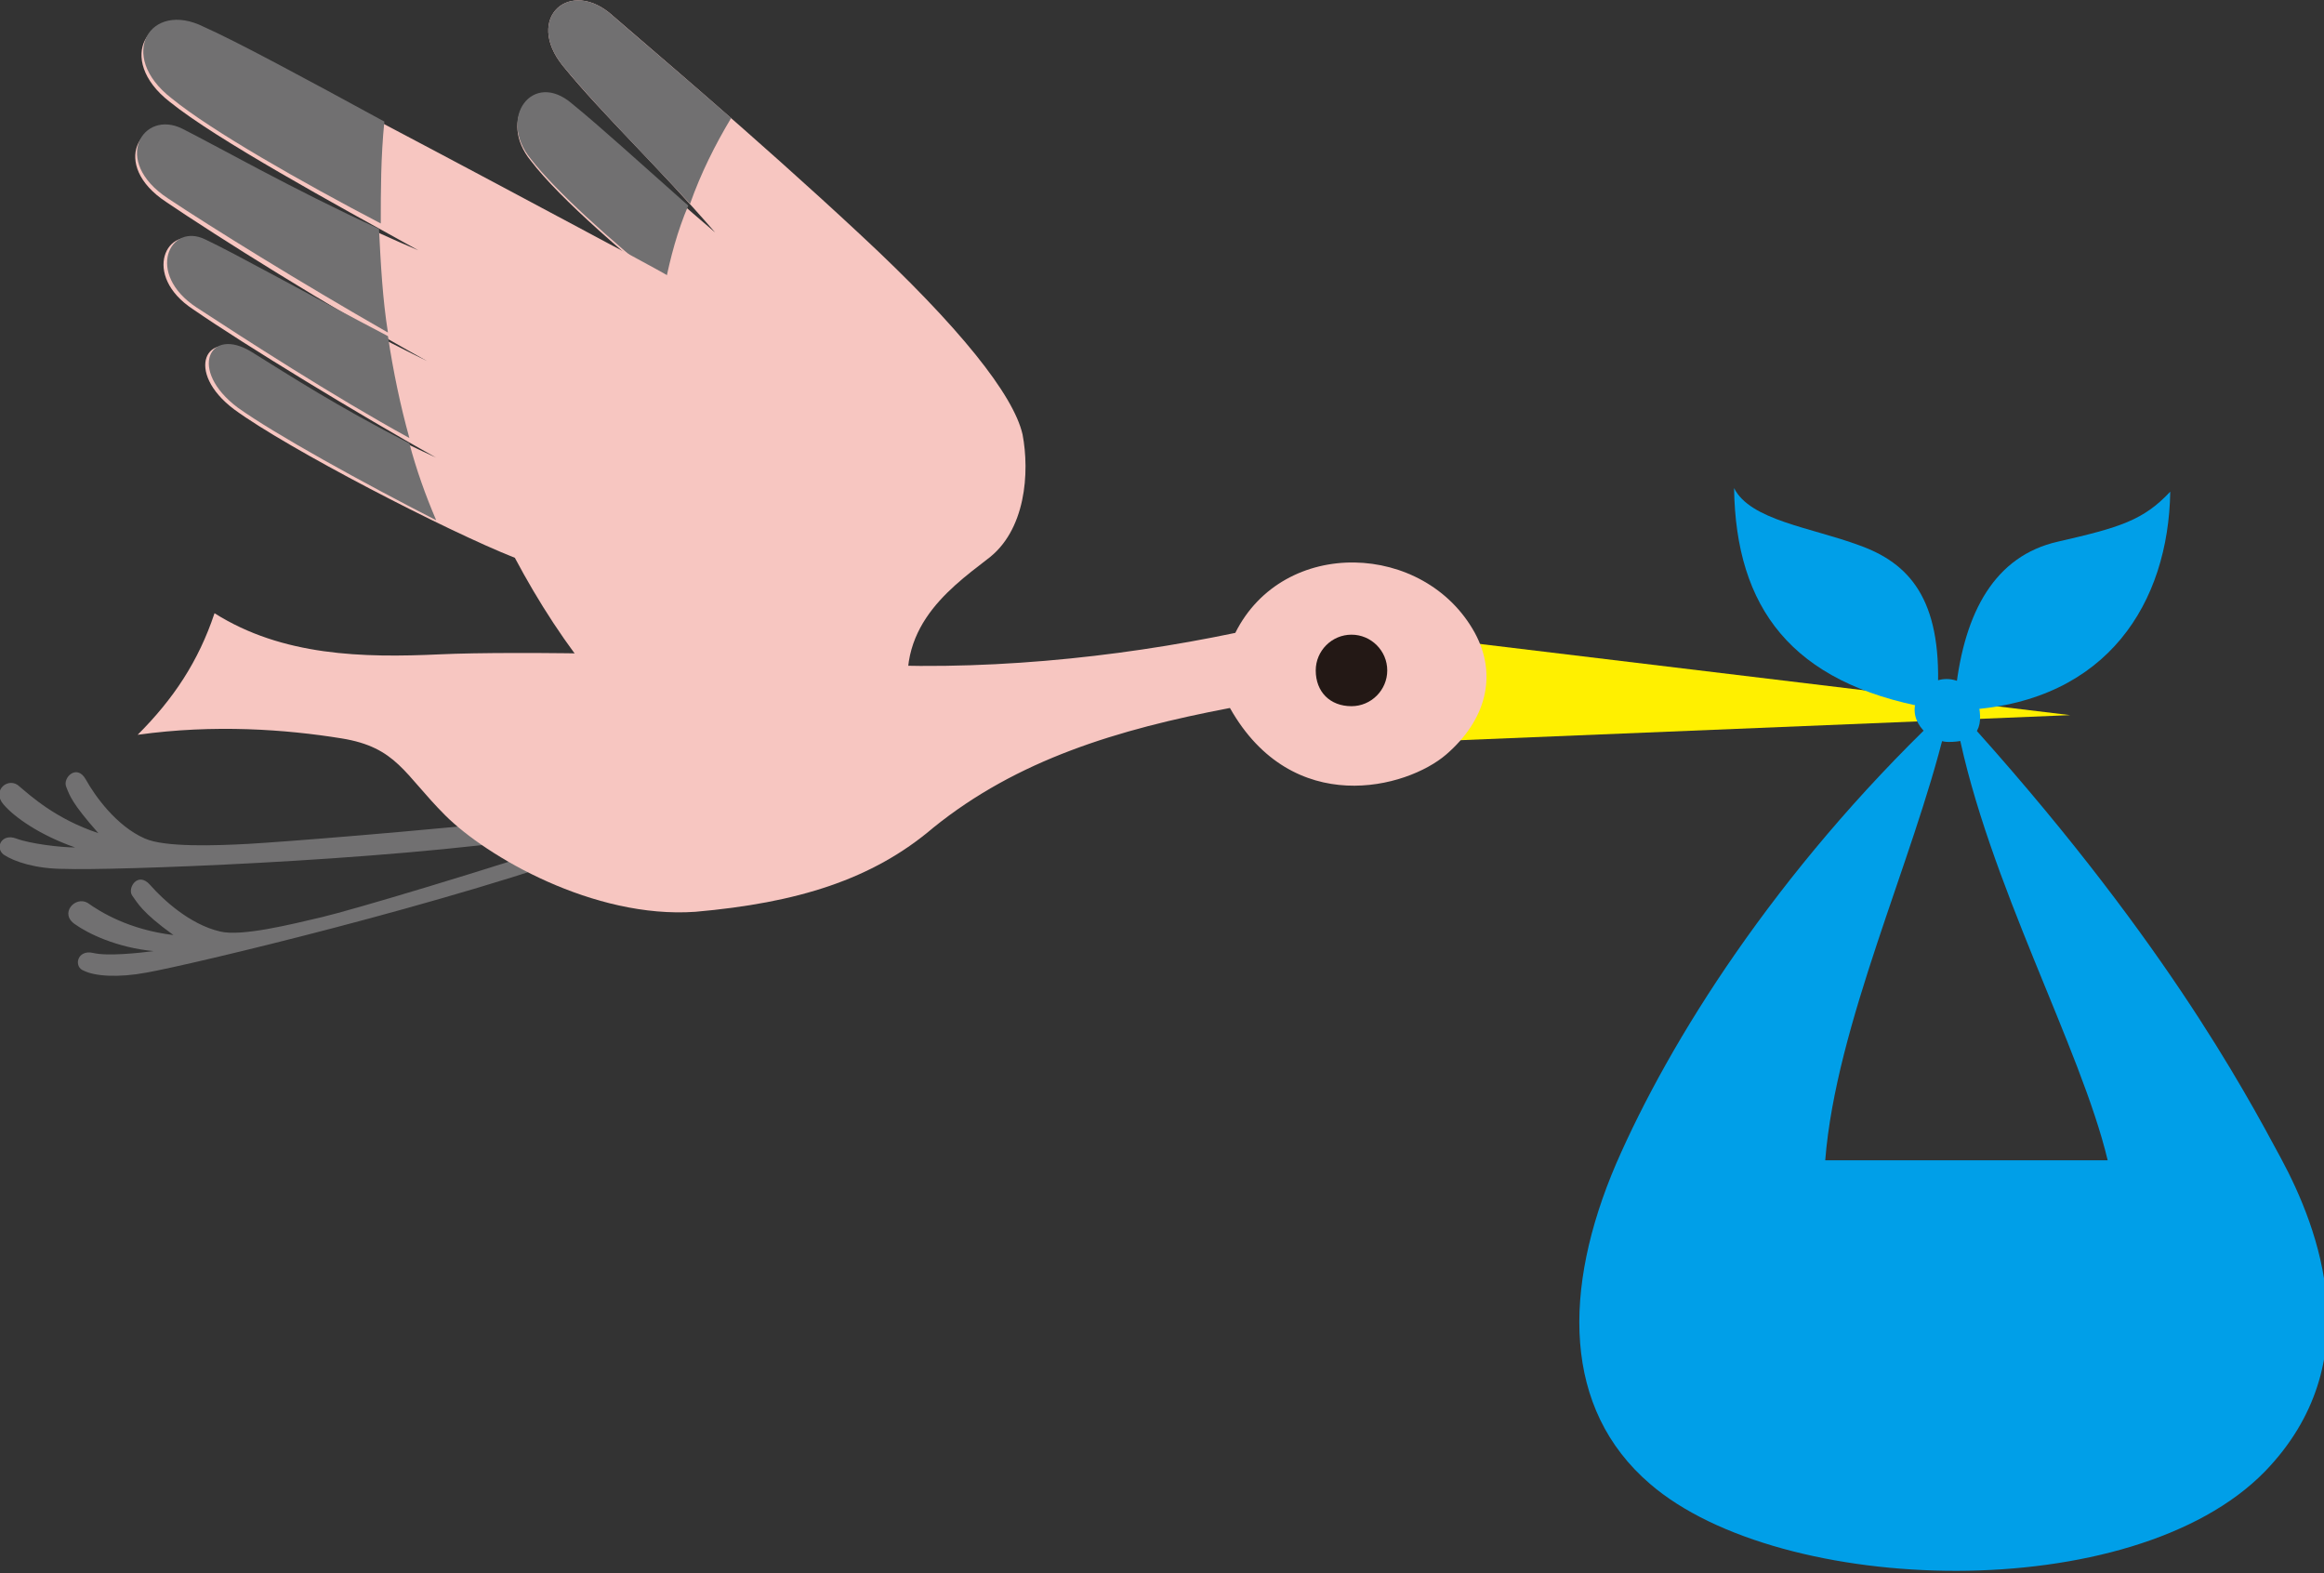
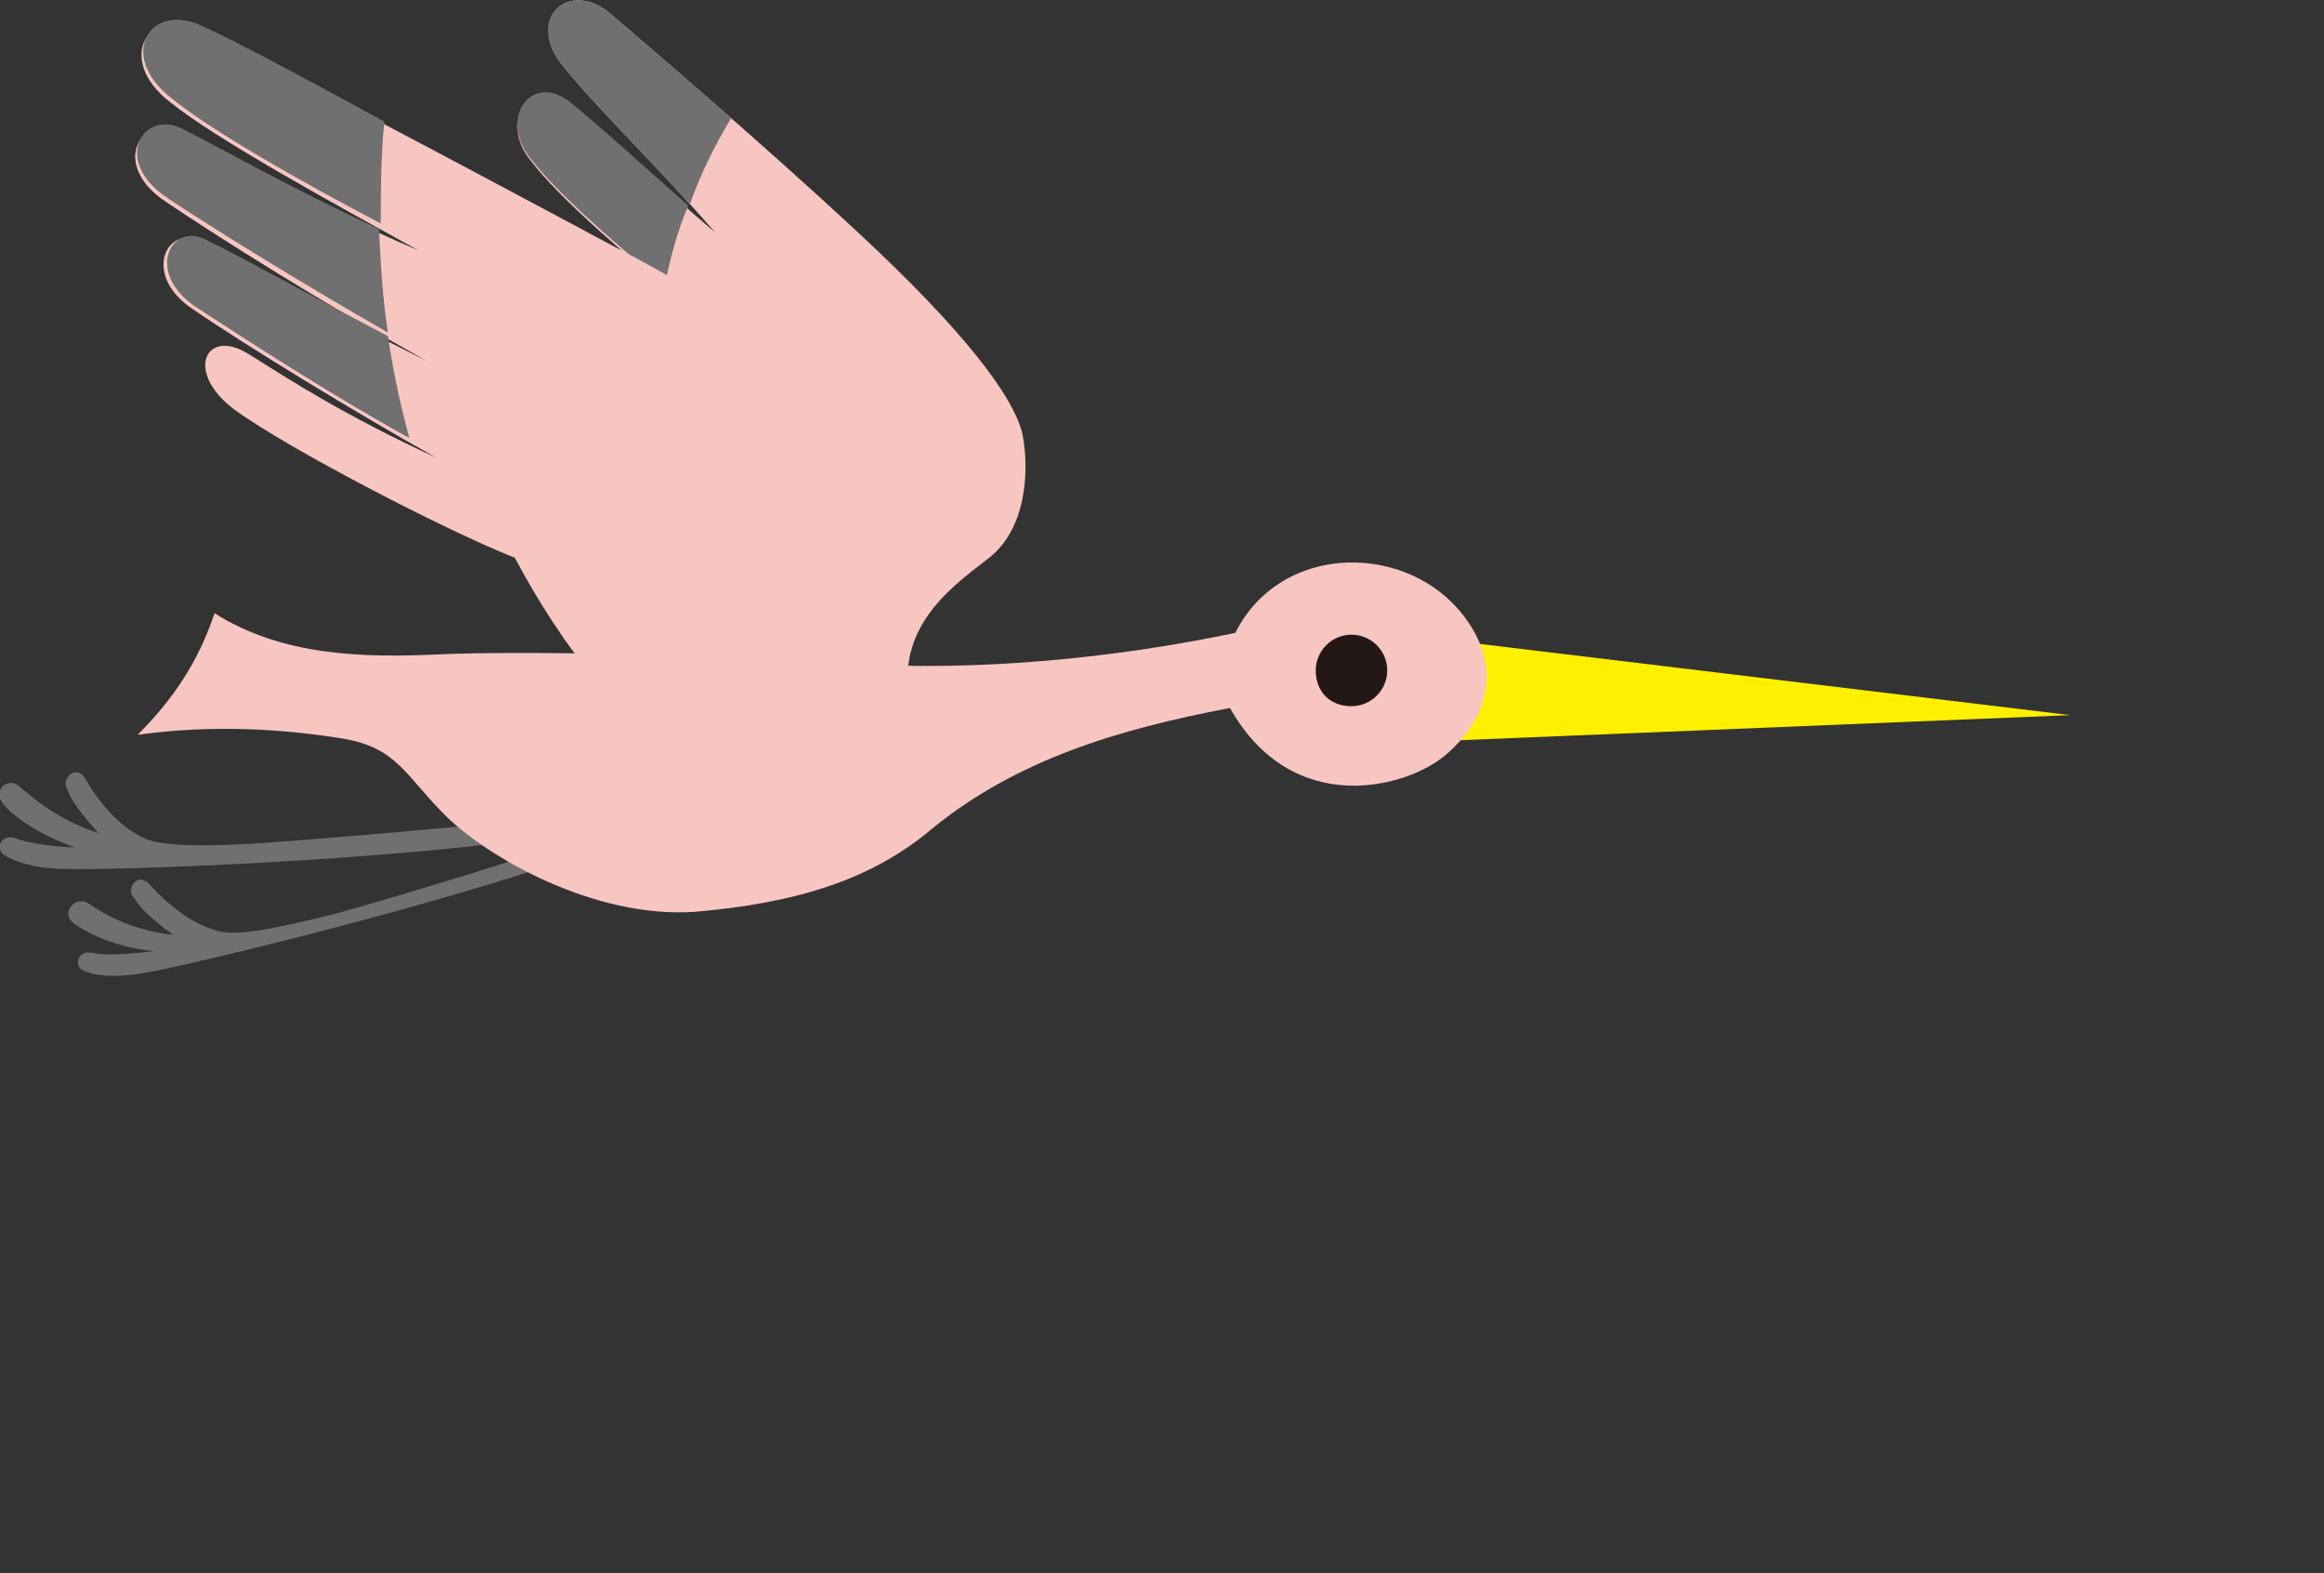
<svg xmlns="http://www.w3.org/2000/svg" version="1.1" id="レイヤー_1" x="0px" y="0px" width="130px" height="88px" viewBox="0 0 130 88" style="enable-background:new 0 0 130 88;" xml:space="preserve">
  <rect x="0" y="0" width="130" height="88" fill="#333333" stroke="none" />
  <style type="text/css">
	.st0{fill:#FFF000;}
	.st1{fill:#717071;}
	.st2{fill:#F7C6C1;}
	.st3{fill:#231815;}
	.st4{fill:#009FE8;}
</style>
  <g>
    <polyline class="st0" points="81.8,35.9 115.8,40 79.3,41.5  " />
    <path class="st1" d="M30.6,46.8c-9.4,1.4-24.6,1.9-27,1.8c-1.6,0-2.8-0.4-3.4-0.8c-0.5-0.4-0.1-1.2,0.7-0.9   c0.8,0.3,2.5,0.5,3.3,0.5c-2-0.7-3.4-1.7-4-2.4c-0.7-0.8,0.3-1.6,0.9-1c0.6,0.5,2,1.8,4.4,2.6C4,44.9,3.9,44.5,3.7,44   c-0.2-0.5,0.6-1.3,1.1-0.4c0.5,0.9,1.7,2.6,3.3,3.3c1.1,0.5,4,0.4,5.8,0.3c1.8-0.1,9.5-0.7,16-1.4" />
    <path class="st1" d="M34.2,47.2c-8.9,3.3-23.7,6.8-26,7.2c-1.6,0.3-2.9,0.2-3.5-0.1c-0.6-0.2-0.4-1.2,0.5-1c0.8,0.2,2.6,0,3.4-0.1   c-2.1-0.2-3.7-1-4.4-1.5c-0.9-0.6,0-1.6,0.7-1.2C5.6,51,7.2,52,9.7,52.3c-1.8-1.3-2-1.8-2.3-2.2c-0.3-0.4,0.3-1.4,1-0.6   c0.7,0.8,2.2,2.2,3.9,2.6c1.2,0.3,4-0.4,5.7-0.8c1.7-0.4,9.1-2.6,15.4-4.7" />
    <path class="st2" d="M82.5,35.4c-2.8-5.1-10.7-5.4-13.4,0c-6.7,1.4-14.4,2.2-21.8,1.7c-7.5-0.5-18.4-0.7-22.7-0.5   c-4.3,0.2-8.8,0.1-12.6-2.3c-0.9,2.7-2.3,4.8-4.3,6.8c4.3-0.6,8.3-0.3,11.4,0.2c3.1,0.5,3.5,2,5.8,4.3s8.3,5.8,14,5.4   c5.7-0.5,9.9-1.8,13.3-4.7c4.7-3.8,10.3-5.5,16.6-6.7c3.5,6.2,9.9,4.5,12.1,2.6C83.1,40.3,83.8,37.8,82.5,35.4z" />
    <path class="st3" d="M73.6,37.5c0-1.1,0.9-2,2-2c1.1,0,2,0.9,2,2c0,1.1-0.9,2-2,2C74.4,39.5,73.6,38.7,73.6,37.5z" />
    <g>
-       <path class="st4" d="M107.4,38.8c1-1.4,2.9-0.9,3.3,0.7c0.3,1.6-0.5,2-1.7,2S106.5,40.1,107.4,38.8z" />
-       <path class="st4" d="M108.4,38.6c0.2-5.1-1.6-7.1-4.4-8.1c-2.7-1-6.1-1.4-7-3.2c0.1,6.7,3.2,10.9,10.9,12.3" />
-       <path class="st4" d="M109.4,38.6c0.5-4.4,2.2-7.5,5.7-8.3c3.5-0.8,4.8-1.2,6.3-2.8c-0.1,6.2-3.5,11.7-11.3,12.2" />
-       <path class="st4" d="M108.8,40.8c-1.8,7.4-6.1,16.5-6.7,24.1c3.7,0,13,0,15.8,0c-1.5-6.3-6.7-15.6-8.4-24.2l0.1-0.9    c11.2,12.3,15.9,21.1,18,25c2.1,3.9,5,11.4-0.9,17.5c-7.4,7.6-27.1,7-34.4,0.7c-4.9-4.2-4.9-10.9-1.9-17.9    c3-6.9,8.9-16.3,18.1-25.1" />
-     </g>
+       </g>
    <g>
      <path class="st2" d="M51.1,40.1c-1.4-4.7,1.9-7.1,4.1-8.8c2.2-1.6,2.4-4.9,2-7c-0.5-2.2-3.5-6-9.1-11.2    C42.2,7.6,35.9,2.3,34.3,0.9c-2.4-2.2-5,0.1-2.8,2.8S36.8,9.3,40,13c-3.4-2.9-6.3-5.6-8-7.1c-2.2-1.9-4.2,0.8-2.3,3.1    c1.6,2.1,5.4,5.4,9.2,8.4c3.9,3,1.7,16.7,6,24.4" />
      <g>
        <path class="st1" d="M32,5.8c-2.2-1.9-4.2,0.8-2.3,3.1c1.4,1.8,4.4,4.5,7.5,7c0.3-1.5,0.7-3,1.3-4.4C35.9,9.2,33.6,7.1,32,5.8z" />
        <path class="st1" d="M34.3,0.9c-2.4-2.2-5,0.1-2.8,2.8c1.9,2.3,4.5,4.9,7.1,7.7c0.6-1.7,1.4-3.3,2.3-4.8     C37.7,3.8,35.2,1.7,34.3,0.9z" />
      </g>
    </g>
    <g>
      <path class="st2" d="M49.3,30.6c2.2-2.3,2.2-4.6,0.8-6.4c-1.4-2-8.8-6.8-16.1-10.6C26.9,9.8,14.9,3.4,11.3,1.7    c-3-1.5-4.9,1.6-1.8,4c2.6,2.1,9.2,5.7,13.9,8.3c-5.7-2.4-11.1-5.6-13.3-6.6c-2.2-1.1-4,1.8-0.8,3.9c2.8,1.9,9,5.8,14.6,8.9    c-5.3-2.6-10.6-5.7-12.6-6.7c-2-1-3.4,1.9-0.5,3.8c2.9,2,9.3,5.9,13.6,8.3c-5.2-2.4-8.1-4.3-10.5-5.8c-2.4-1.5-3.6,1-0.8,3.1    c3,2.2,11.9,6.8,15.7,8.3c2.6,4.9,6.3,9.8,10.5,12l10.2-1.9C47.5,37.9,47.2,32.9,49.3,30.6z" />
      <g>
-         <path class="st1" d="M14.1,19.7c-2.4-1.5-3.6,1-0.8,3.1c2.1,1.5,7,4.2,11.1,6.3c-0.6-1.4-1.1-2.8-1.5-4.3     C18.8,22.7,16.2,21,14.1,19.7z" />
        <path class="st1" d="M11.5,13.4c-2-1-3.4,1.9-0.5,3.8c2.6,1.7,7.7,5,11.9,7.3c-0.5-1.8-0.9-3.7-1.2-5.7     C17.3,16.5,13.2,14.2,11.5,13.4z" />
        <path class="st1" d="M10.2,7.2C8,6.1,6.2,9,9.4,11.1c2.4,1.6,7.4,4.7,12.3,7.5c-0.3-1.9-0.4-3.8-0.5-5.8     C16.4,10.6,12,8.1,10.2,7.2z" />
        <path class="st1" d="M21.5,6.8c-4.4-2.4-8.3-4.5-10.1-5.3c-3-1.5-4.9,1.6-1.8,4c2.2,1.8,7.3,4.7,11.7,7     C21.3,10.7,21.3,8.8,21.5,6.8z" />
      </g>
    </g>
  </g>
</svg>